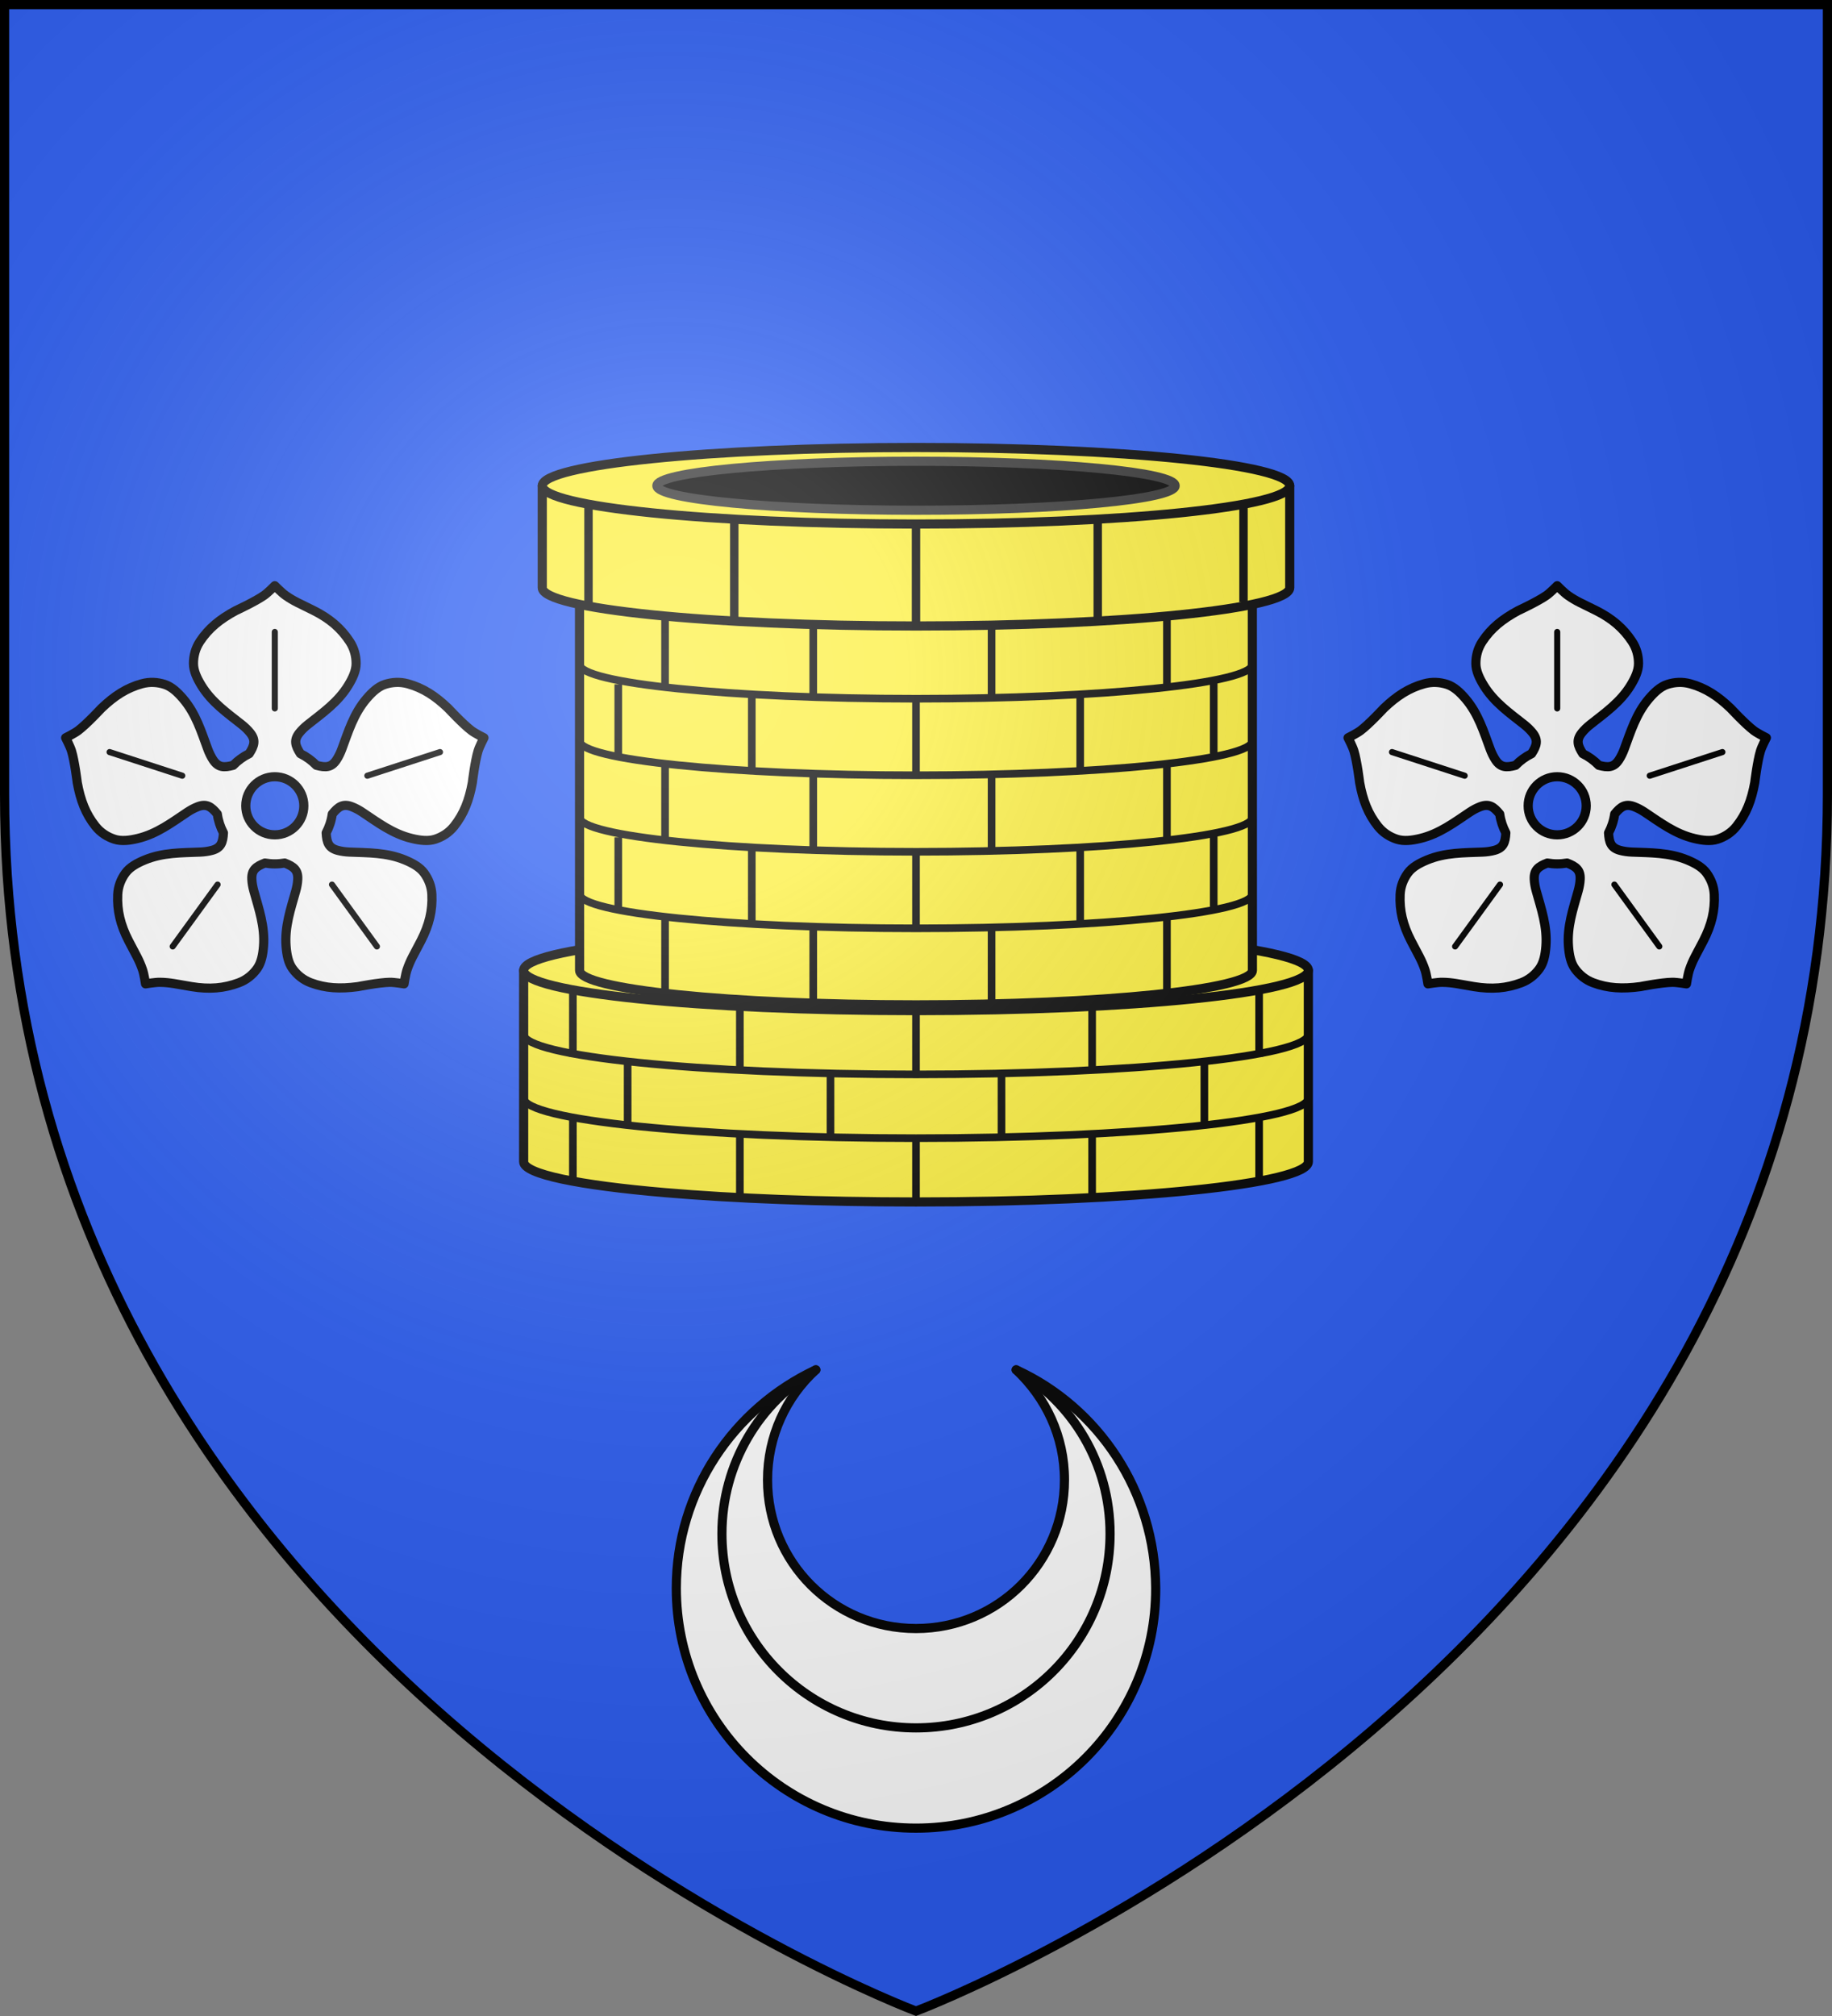
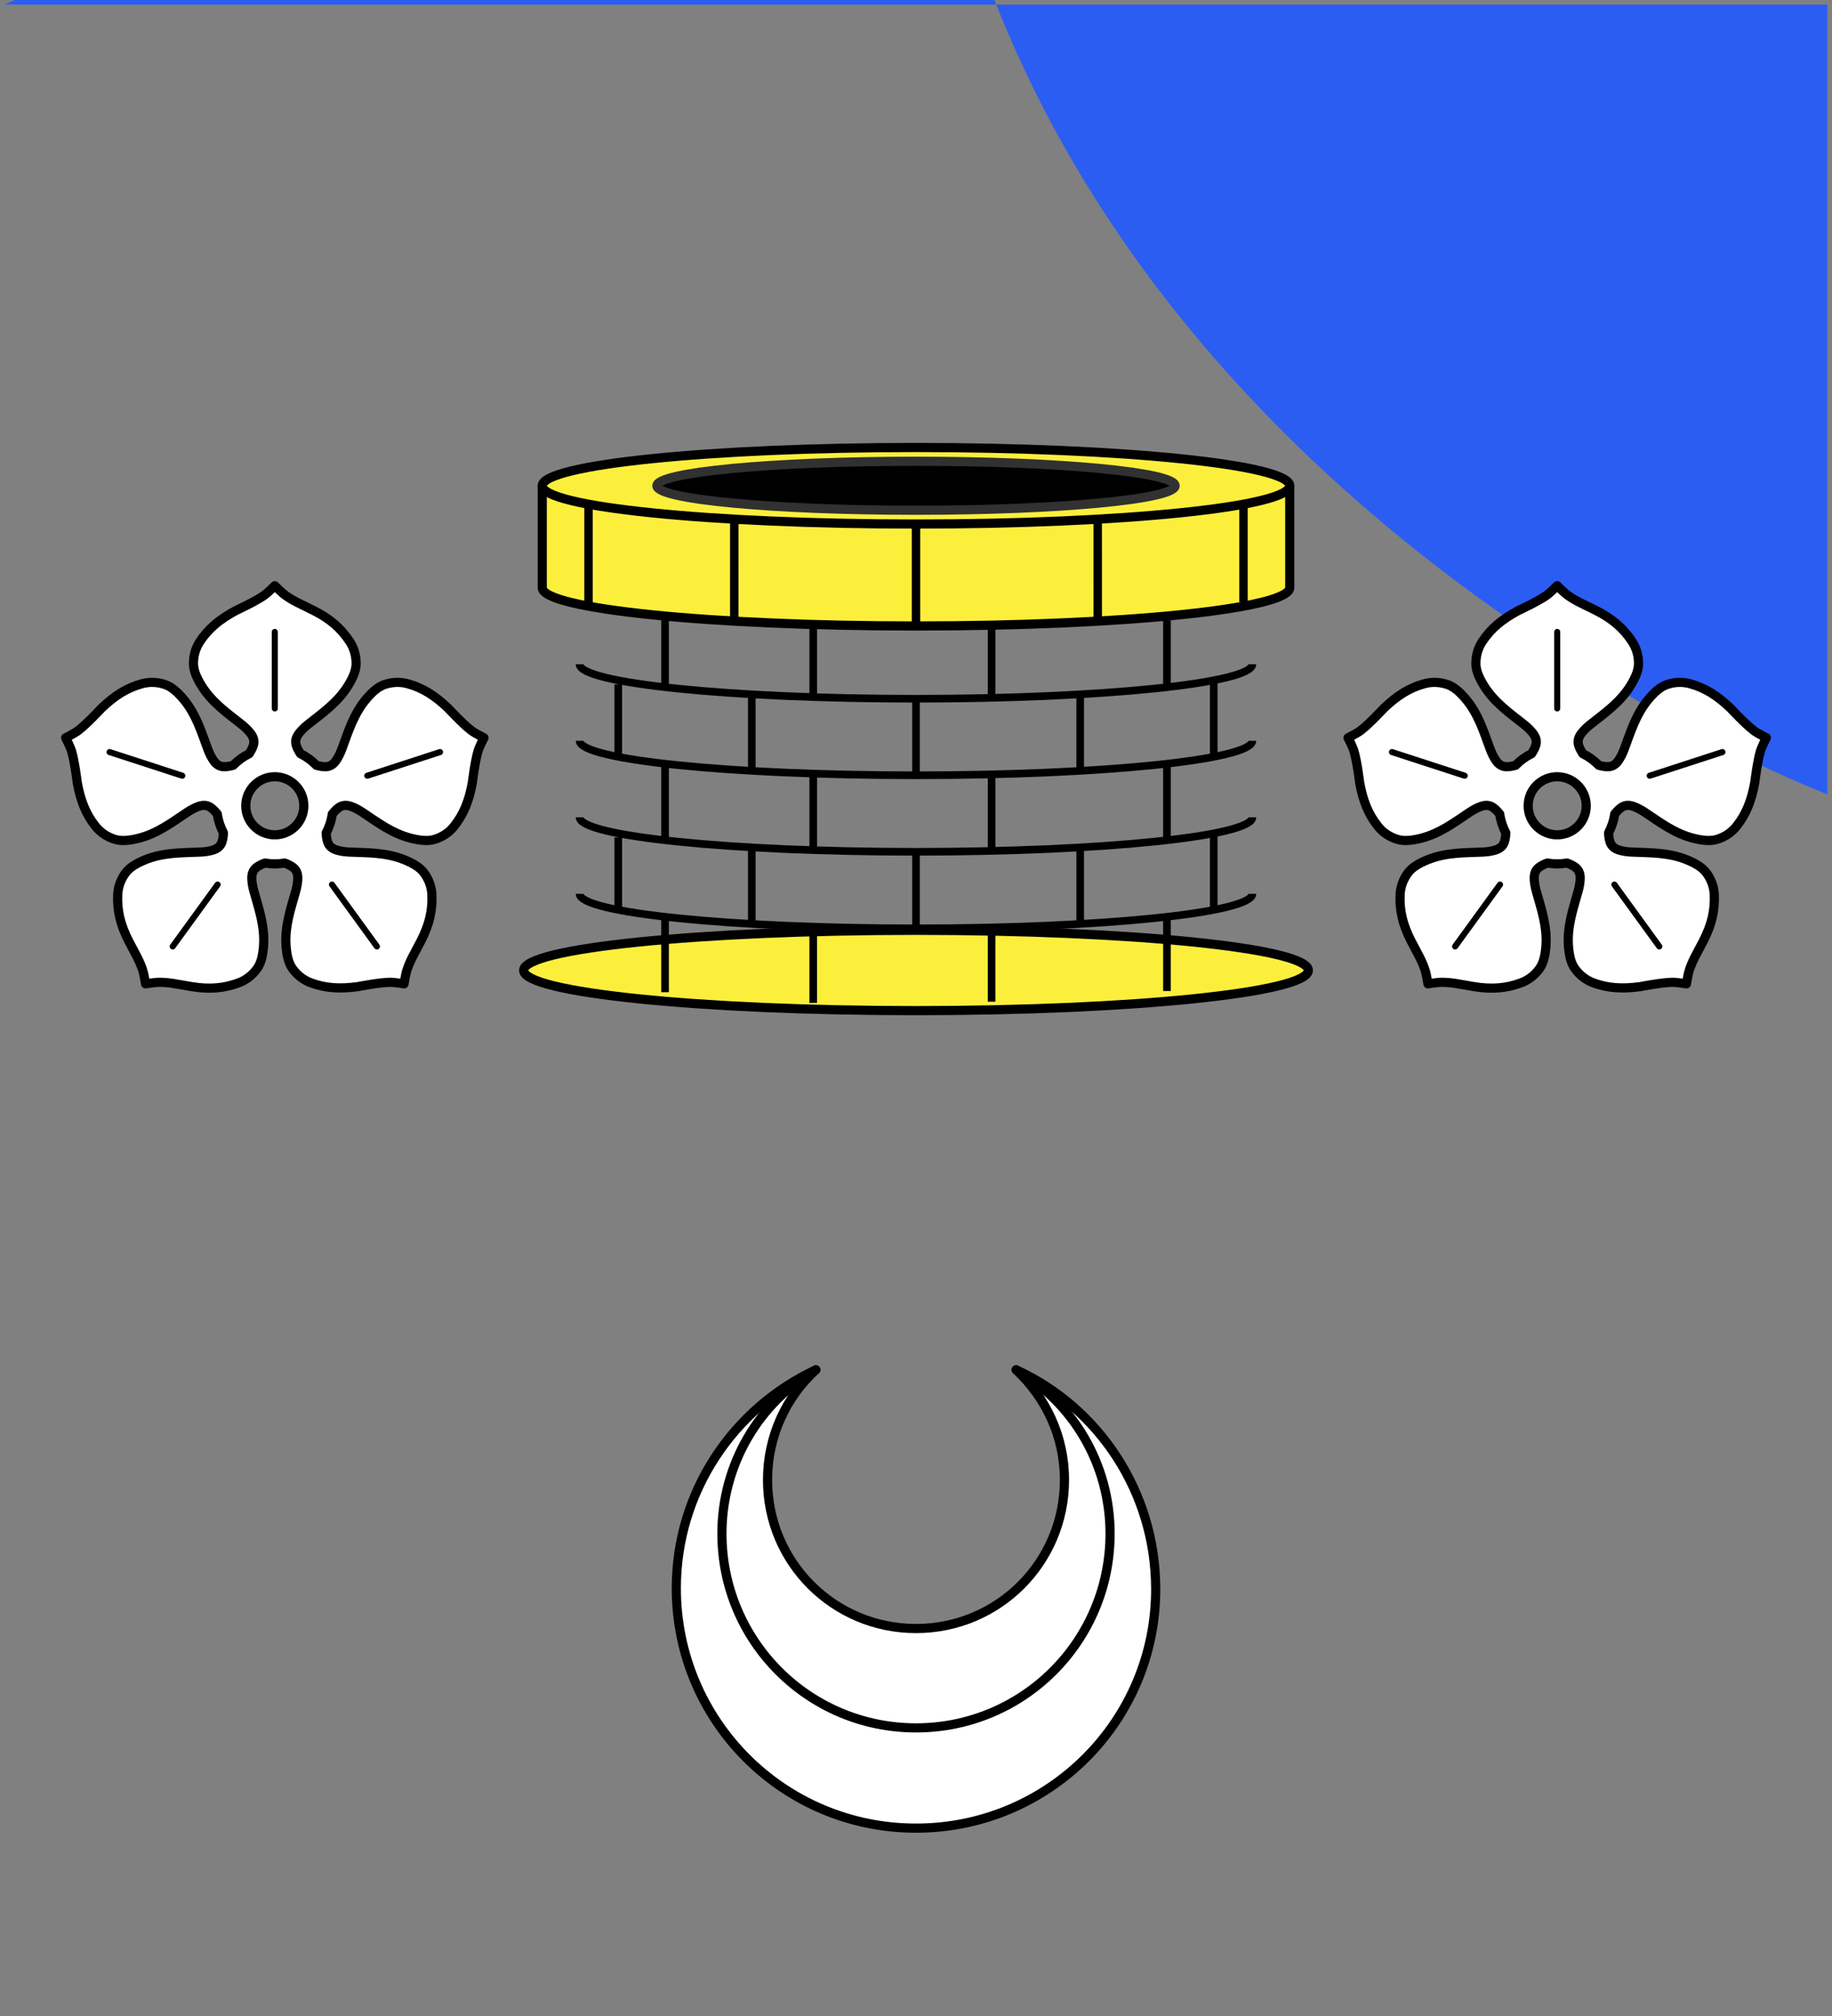
<svg xmlns="http://www.w3.org/2000/svg" xmlns:xlink="http://www.w3.org/1999/xlink" height="660" viewBox="-300 -300 600 660" width="600">
  <rect x="-300" y="-300" width="600" height="660" fill="#808080" stroke="none" />
  <radialGradient id="a" cx="-80" cy="-80" gradientUnits="userSpaceOnUse" r="405">
    <stop offset="0" stop-color="#fff" stop-opacity=".31" />
    <stop offset=".19" stop-color="#fff" stop-opacity=".25" />
    <stop offset=".6" stop-color="#6b6b6b" stop-opacity=".125" />
    <stop offset="1" stop-opacity=".125" />
  </radialGradient>
-   <path d="m-298.5-298.5h597v258.543c0 286.248-298.5 398.457-298.5 398.457s-298.5-112.209-298.5-398.457z" fill="#2b5df2" />
-   <path d="m-128.5 17.682v62.638c0 4.066 18.051 7.712 46.395 10.133 22.269 1.902 50.891 3.048 82.105 3.048 70.944 0 128.5-5.919 128.5-13.18v-62.638z" fill="#fcef3c" stroke="#000" stroke-linecap="round" stroke-linejoin="round" stroke-width="3" />
+   <path d="m-298.5-298.5h597v258.543s-298.5-112.209-298.5-398.457z" fill="#2b5df2" />
  <path d="m0 4.567c-70.944 0-128.5 5.854-128.5 13.115s57.556 13.18 128.5 13.18 128.5-5.919 128.5-13.18-57.556-13.115-128.5-13.115z" fill="#fcef3c" stroke="#000" stroke-linecap="round" stroke-linejoin="round" stroke-width="3" />
-   <path d="m-110.204-107.594.027 125.276c0 6.224 49.368 11.288 110.177 11.288 60.809 0 110.177-5.064 110.177-11.288l-.027-125.276h-110.15z" fill="#fcef3c" stroke="#000" stroke-width="3" />
  <path d="m-122.401-140.972 0 33.378c-.063 6.915 54.836 12.528 122.401 12.528s122.401-5.612 122.401-12.528l0-33.378z" fill="#fcef3c" stroke="#000" stroke-linecap="round" stroke-linejoin="round" stroke-width="3" />
  <ellipse cx="-.036" cy="-140.972" fill="#2b5df2" rx="122.401" ry="12.528" stroke="#313131" stroke-width="2.504" />
  <path d="m122.401-140.972c0 6.919-54.801 12.528-122.401 12.528s-122.401-5.609-122.401-12.528 54.801-12.528 122.401-12.528 122.401 5.609 122.401 12.528z" fill="#fcef3c" stroke="#000" stroke-width="3" />
  <path d="m84.871-140.975c0 4.428-37.998 8.018-84.871 8.018s-84.871-3.59-84.871-8.018c0-4.428 37.998-8.018 84.871-8.018s84.871 3.59 84.871 8.018z" stroke="#313131" stroke-linecap="round" stroke-linejoin="round" stroke-width="3" />
  <path d="m24.756-22.17v-23.816m-58.409 24.206v-23.816m-48.534 20.313v-23.817m164.374 23.427v-23.816m-82.187 53.404v-25.054m53.781 23.387v-23.816m-107.561 23.816v-23.816m-43.727 19.534v-23.816m195.014 22.649v-23.816m-72.751-45.262v-23.816m-58.409 24.206v-23.816m-48.534 20.313v-23.816m164.374 23.427v-23.816m-57.431 127.541v-23.816m-58.408 24.206v-23.816m-48.534 20.313v-23.816m164.374 23.427v-23.816m-82.187-46.816-0-25.055m53.781 23.389v-23.817m-107.561 23.817v-23.817m-43.727 19.534v-23.816m195.014 22.649v-23.816m-207.684 44.7c0 6.224 49.368 11.288 110.177 11.288 60.809-0 110.177-5.064 110.177-11.288m-220.355-25.055c0 6.224 49.368 11.288 110.177 11.288 60.809 0 110.177-5.064 110.177-11.288m-220.355-25.055c0 6.224 49.368 11.288 110.177 11.288 60.809 0 110.177-5.064 110.177-11.288m-220.354 75.166c0 6.224 49.368 11.288 110.177 11.288s110.177-5.064 110.177-11.288" fill="none" stroke="#000" stroke-width="2.5" />
  <path d="m0-96.221v-31.498m59.525 30.979-.01-32.169m-119.04 31.275.01-32.504m-47.743 29.109v-33.844m214.516 31.984v-30.828" fill="none" stroke="#000" stroke-width="2.75" />
-   <path d="m-57.685 50.953v-21.435m-54.69 16.53v-21.435m54.69 68.098v-21.435m-54.69 16.53v-21.435m84.373 6.156v-21.435m-66.436 18.282v-21.435m222.937-9.38c0 7.261-57.556 13.18-128.5 13.18s-128.5-5.919-128.5-13.18m0 20.879c0 7.261 57.556 13.18 128.5 13.18s128.5-5.919 128.5-13.18m-70.815-8.487v-21.435m54.69 16.53v-21.435m-54.69 68.098v-21.435m54.69 16.53v-21.435m-84.373 6.156v-21.435m66.436 18.282v-21.435m-94.437 4.064v-21.435m0 63.193v-21.435" fill="none" stroke="#000" stroke-width="2.5" />
  <path d="m-0 298.5c-43.497 0-78.5-35.166-78.5-78.537 0-31.649 18.746-58.903 45.694-71.504-9.666 8.791-15.817 21.686-15.817 36.045 0 26.961 21.675 48.646 48.623 48.646s48.623-21.686 48.623-48.646c0-14.359-6.151-26.961-15.817-36.045 26.948 12.308 45.57 39.855 45.694 71.504.169 43.372-35.003 78.537-78.5 78.537z" fill="#fff" stroke="#000" stroke-linecap="round" stroke-linejoin="round" stroke-width="3" />
  <path d="m-32.806 148.459c-18.453 10.55-30.756 30.77-30.756 53.628 0 35.166 28.412 63.592 63.561 63.592s63.561-28.426 63.561-63.592c0-22.858-12.302-43.078-30.756-53.628" fill="none" stroke="#000" stroke-linecap="round" stroke-linejoin="round" stroke-width="3" />
  <g id="b" transform="translate(-5)">
    <path d="m-205-108.25s-2.2 2.246-3.477 3.148c-2.872 2.027-9.287 4.997-9.287 4.997-5.214 2.806-8.906 5.8-11.759 10.119-1.484 2.246-2.107 4.738-2.113 7.177-.005 2.438 1.164 4.878 2.582 7.199 3.384 5.538 8.489 9.062 13.189 12.79 1.068.847 2.027 1.765 2.817 2.752 1.896 2.37 1.363 4.172-.345 6.81-1.96.967-3.73 2.257-5.238 3.808-3.033.808-4.913.752-6.58-1.783-.694-1.056-1.271-2.252-1.746-3.53-2.092-5.624-3.865-11.565-8.084-16.496-1.768-2.066-3.725-3.933-6.045-4.682-2.32-.748-4.881-.923-7.475-.205-4.987 1.379-8.977 3.963-13.255 8.057 0 0-4.806 5.187-7.622 7.294-1.251.936-4.064 2.333-4.064 2.333s1.453 2.786 1.915 4.278c1.04 3.36 1.885 10.383 1.885 10.383 1.058 5.827 2.761 10.261 5.986 14.309 1.677 2.106 3.853 3.468 6.169 4.227 2.317.759 4.999.405 7.644-.228 6.311-1.508 11.236-5.28 16.234-8.6 1.135-.754 2.302-1.381 3.484-1.827 2.836-1.07 4.384-.012 6.36 2.421.313 2.2 1.004 4.274 2.003 6.164-.168 3.14-.792 4.914-3.719 5.716-1.218.334-2.534.515-3.895.572-5.994.253-12.193.1-18.185 2.59-2.511 1.044-4.888 2.332-6.316 4.307-1.428 1.976-2.389 4.355-2.509 7.045-.23 5.171.852 9.838 3.565 15.102 2.37 4.598 3.444 6.175 4.577 9.503.505 1.481.968 4.594.968 4.594s3.096-.527 4.658-.506c3.516.046 5.351.583 10.453 1.416 5.843.955 10.611.547 15.456-1.27 2.52-.945 4.49-2.595 5.927-4.564s1.926-4.627 2.142-7.338c.516-6.47-1.542-12.323-3.154-18.103-.366-1.313-.609-2.619-.667-3.882-.141-3.032 1.353-4.176 4.284-5.306 1.051.18 2.133.279 3.235.279s2.184-.099 3.235-.279c2.931 1.129 4.425 2.274 4.284 5.306-.059 1.262-.301 2.569-.668 3.882-1.612 5.78-3.671 11.633-3.154 18.103.216 2.711.705 5.369 2.142 7.338 1.437 1.97 3.407 3.619 5.927 4.564 4.846 1.817 9.589 2.064 15.456 1.27 0 0 6.937-1.37 10.453-1.416 1.562-.021 4.658.506 4.658.506s.464-3.112.968-4.594c1.134-3.328 2.208-4.905 4.577-9.503 2.713-5.264 3.795-9.931 3.565-15.102-.119-2.69-1.08-5.069-2.509-7.045-1.429-1.976-3.805-3.264-6.316-4.307-5.992-2.49-12.191-2.338-18.185-2.59-1.361-.057-2.677-.238-3.895-.572-2.927-.803-3.551-2.577-3.719-5.716.999-1.89 1.69-3.965 2.003-6.164 1.976-2.433 3.525-3.492 6.36-2.421 1.182.446 2.349 1.073 3.484 1.827 4.997 3.32 9.923 7.092 16.234 8.6 2.644.632 5.327.986 7.644.228 2.317-.759 4.492-2.121 6.169-4.227 3.224-4.049 4.928-8.482 5.986-14.309 0 0 .845-7.023 1.885-10.383.462-1.492 1.915-4.278 1.915-4.278s-2.813-1.398-4.064-2.333c-2.816-2.107-7.622-7.294-7.622-7.294-4.278-4.094-8.268-6.678-13.255-8.057-2.594-.718-5.155-.543-7.475.205-2.32.749-4.277 2.615-6.045 4.682-4.219 4.931-5.992 10.872-8.084 16.496-.475 1.278-1.052 2.474-1.746 3.53-1.667 2.535-3.547 2.591-6.58 1.783-1.507-1.551-3.278-2.841-5.238-3.808-1.708-2.638-2.241-4.439-.345-6.81.789-.987 1.749-1.905 2.817-2.752 4.701-3.728 9.806-7.253 13.189-12.79 1.418-2.321 2.587-4.76 2.582-7.199-.005-2.438-.629-4.93-2.113-7.177-2.853-4.319-6.471-7.456-11.759-10.119-4.619-2.326-6.415-2.97-9.287-4.997-1.277-.902-3.477-3.148-3.477-3.148zm0 62.542c5.248 0 9.507 4.261 9.507 9.51 0 5.25-4.259 9.51-9.507 9.51-5.248 0-9.507-4.261-9.507-9.51 0-5.25 4.259-9.51 9.507-9.51z" style="fill:#fff;fill-rule:evenodd;stroke:#000;stroke-width:3;stroke-linecap:round;stroke-linejoin:round" />
    <path d="m-174.695-46.047 23.801-7.736m-35.378 43.378 14.71 20.253m-52.167-20.253-14.71 20.253m3.133-55.895-23.801-7.736m54.107-14.294v-25.034" style="fill:#fcef3c;fill-rule:evenodd;stroke:#000;stroke-width:2;stroke-linecap:round;stroke-linejoin:round" />
  </g>
  <use height="100%" transform="translate(420)" width="100%" xlink:href="#b" />
-   <path d="m-298.5-298.5h597v258.543c0 286.248-298.5 398.457-298.5 398.457s-298.5-112.209-298.5-398.457z" fill="url(#a)" />
-   <path d="m-298.5-298.5h597v258.503c0 286.203-298.5 398.394-298.5 398.394s-298.5-112.191-298.5-398.395z" fill="none" stroke="#000" stroke-width="3" />
</svg>